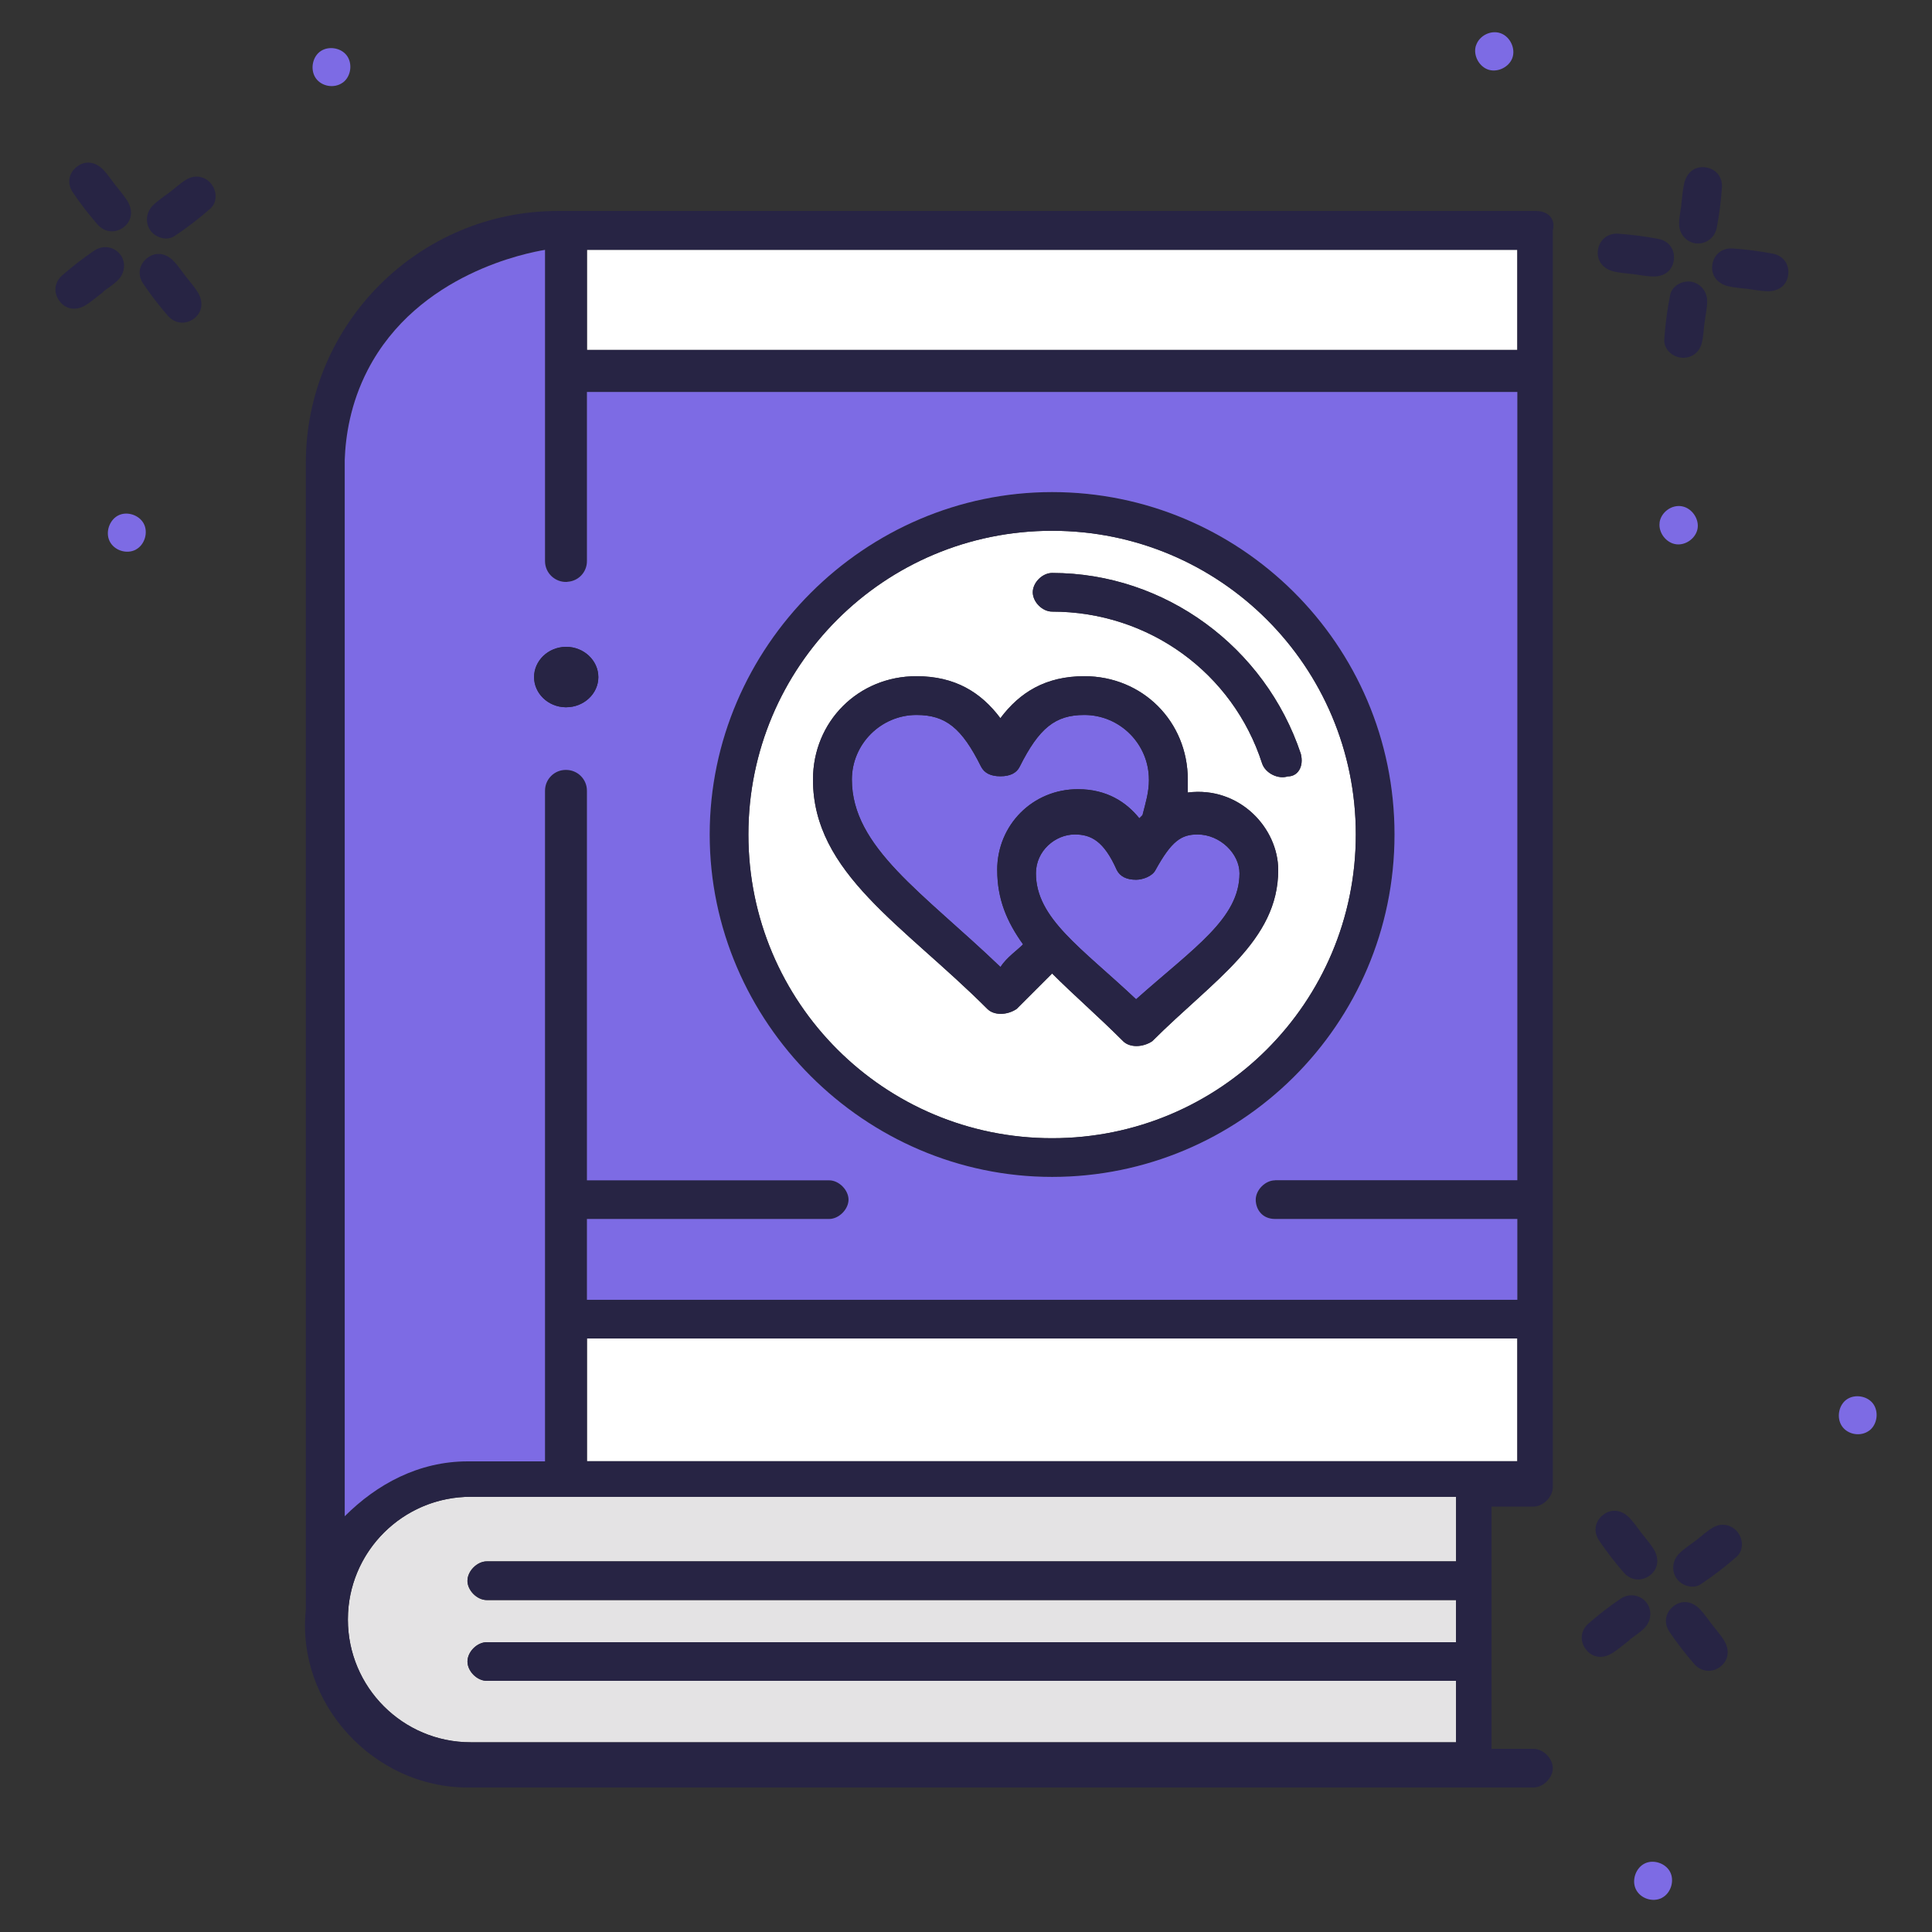
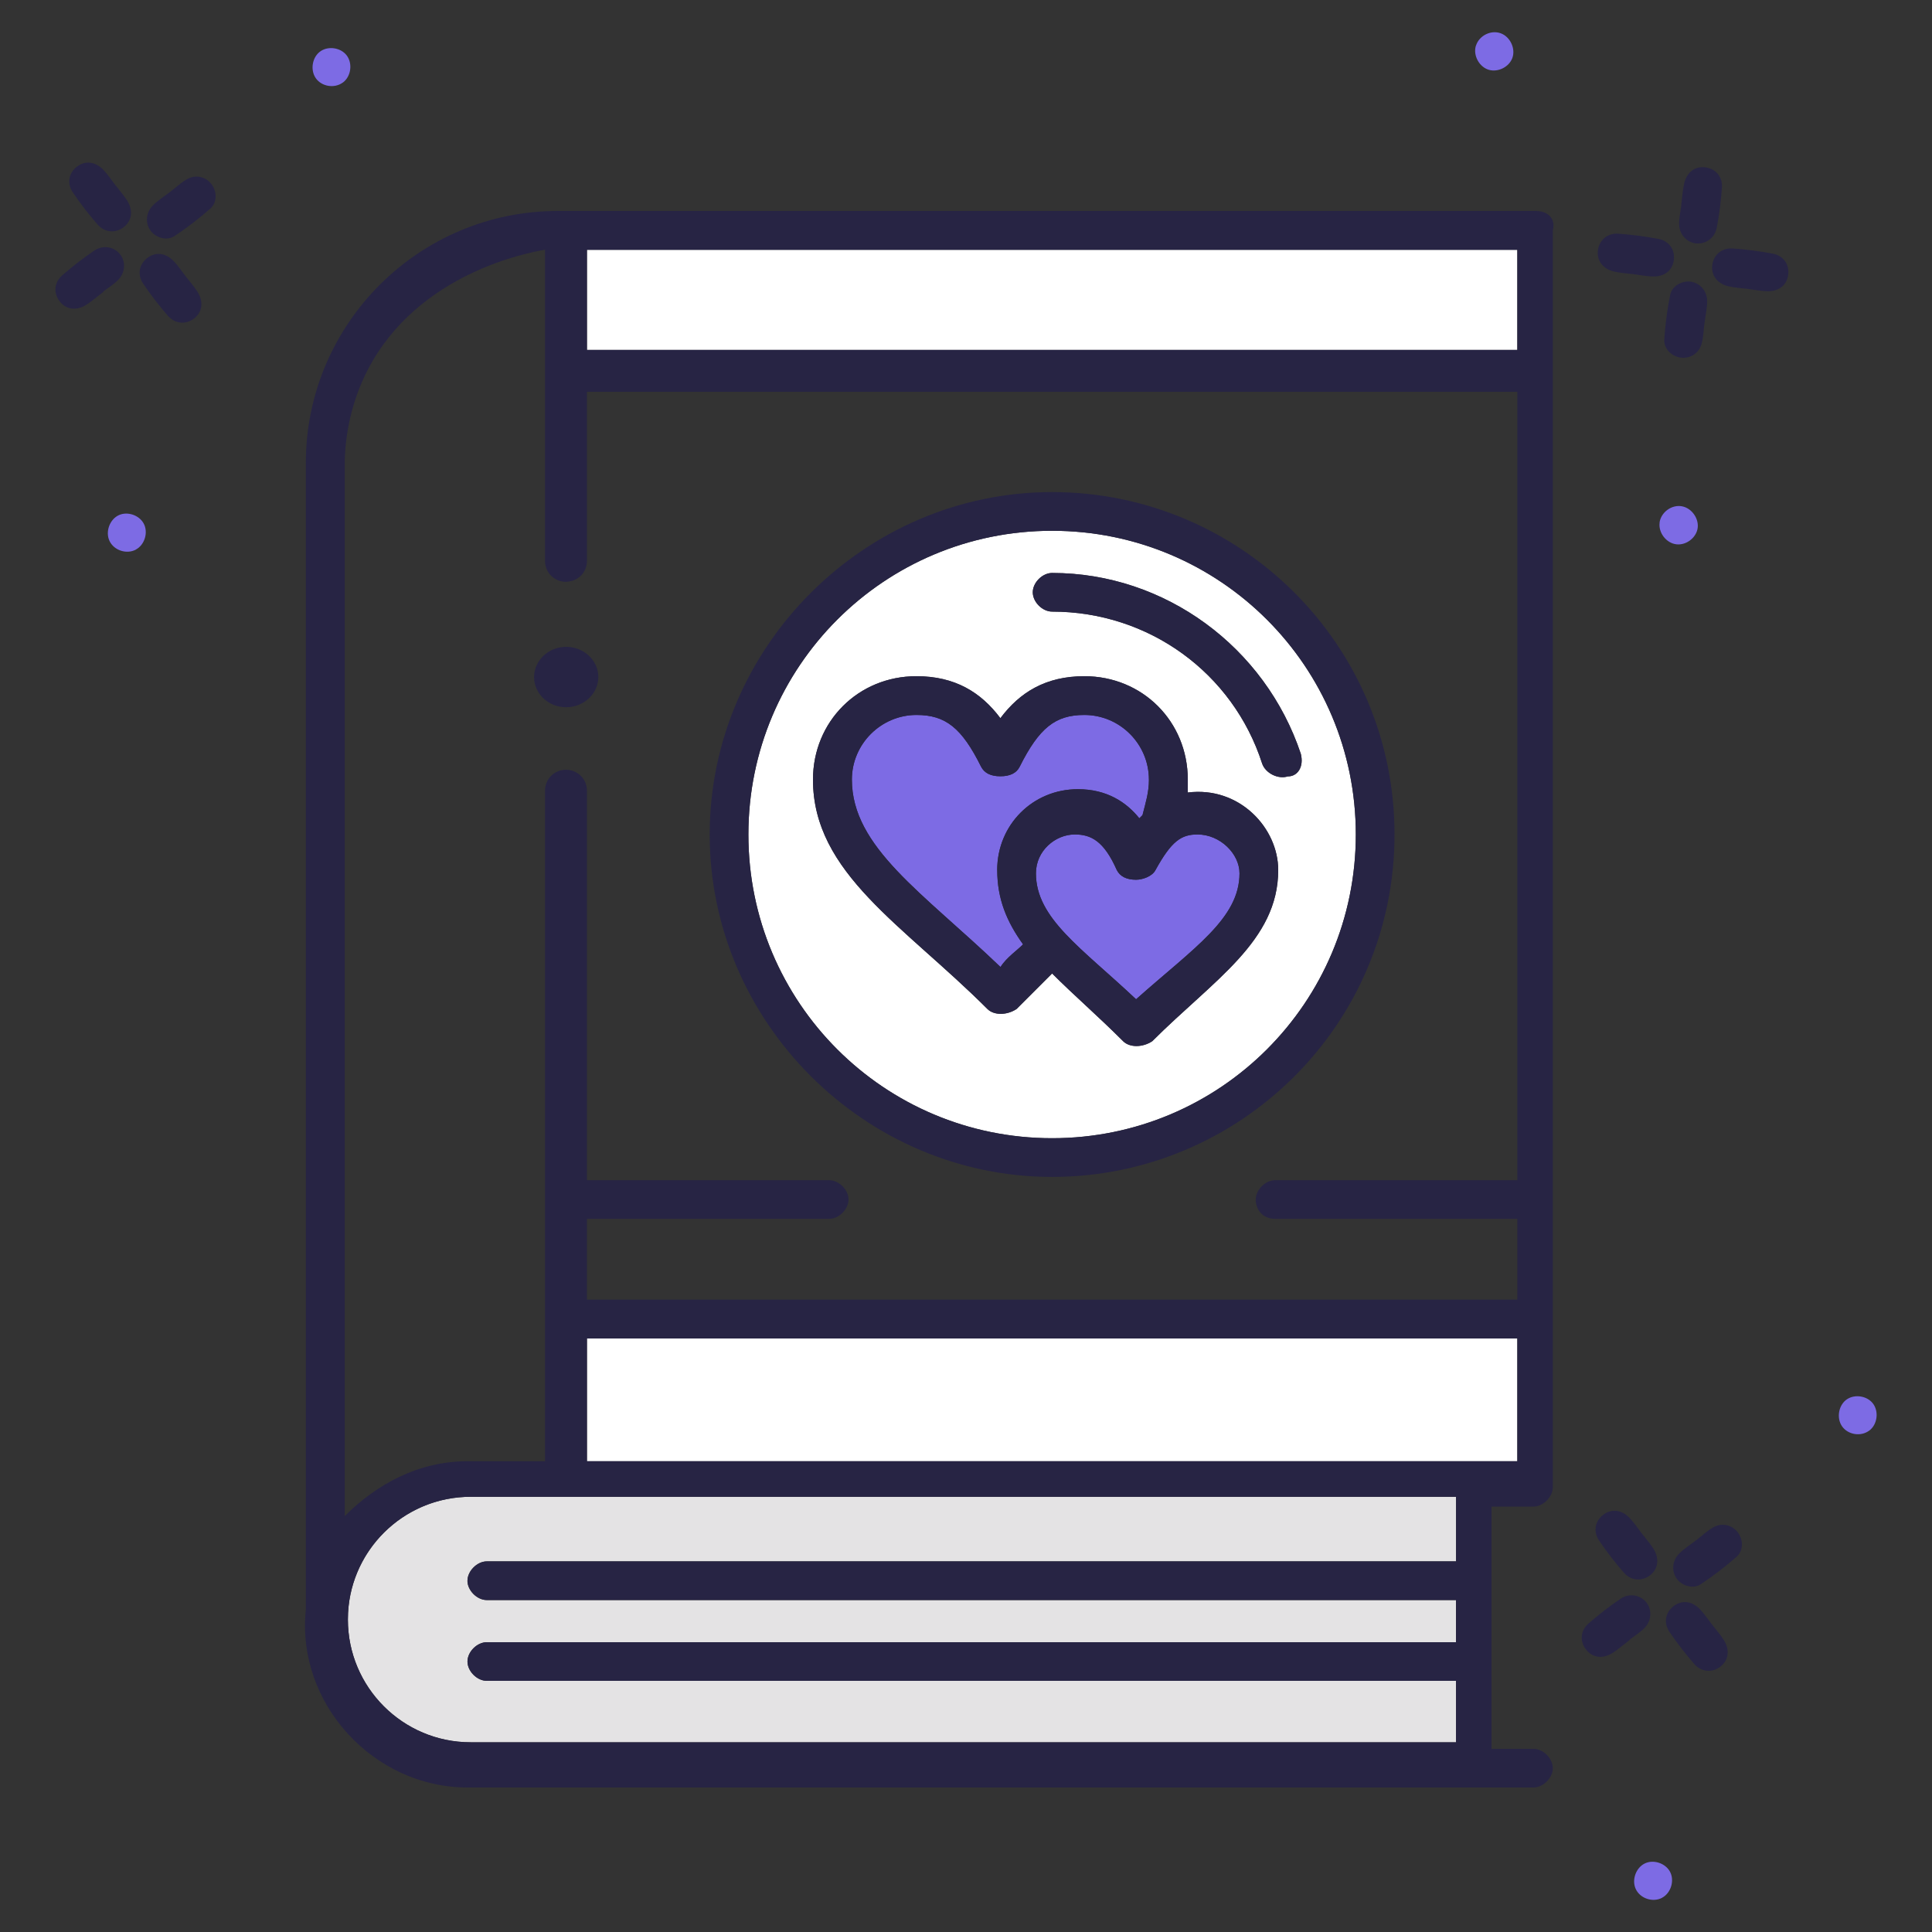
<svg xmlns="http://www.w3.org/2000/svg" id="Layer_1" version="1.1" viewBox="0 0 300 300">
  <rect x="0" y="0" width="300" height="300" fill="#333333" stroke="none" />
  <defs>
    <style>
      .st0 {
        fill: #fff;
      }

      .st1 {
        fill: #e4e3e4;
      }

      .st2 {
        fill: #272444;
      }

      .st3 {
        fill: #7d6be4;
      }
    </style>
  </defs>
  <g>
    <g>
      <path class="st2" d="M16.04,45.27c.78-.6,1.64-1.12,2.32-1.82,1.13-1.15,1.18-2.9.25-4.01-.94-1.13-2.62-1.45-3.98-.52-1.73,1.17-3.39,2.46-4.96,3.83-1.27,1.11-1.37,2.72-.46,3.96.98,1.36,2.63,1.63,4.22.6.93-.6,1.76-1.34,2.64-2.01,0,0-.01-.01-.02-.02Z" />
      <path class="st2" d="M17.94,28.78c-.6-.78-1.15-1.61-1.82-2.33-1.3-1.41-2.94-1.57-4.24-.52-1.2.97-1.52,2.55-.57,3.95,1.17,1.73,2.46,3.4,3.83,4.97,1.11,1.27,2.73,1.38,3.97.5,1.36-.97,1.64-2.63.62-4.23-.53-.83-1.19-1.57-1.79-2.35Z" />
      <path class="st2" d="M28.87,42.96c-.6-.78-1.15-1.61-1.82-2.33-1.3-1.41-2.94-1.57-4.24-.52-1.2.97-1.52,2.55-.57,3.95,1.17,1.73,2.46,3.4,3.83,4.97,1.11,1.27,2.73,1.38,3.97.5,1.36-.97,1.64-2.63.62-4.23-.53-.83-1.19-1.57-1.79-2.35Z" />
      <path class="st2" d="M26.36,29.84c-.88.68-1.83,1.27-2.61,2.05-1.15,1.14-1.22,2.86-.31,4.01.82,1.03,2.48,1.53,3.65.76,1.94-1.28,3.8-2.72,5.56-4.26,1.07-.94,1.05-2.58.26-3.7-.87-1.25-2.51-1.67-3.9-.86-.95.55-1.77,1.33-2.64,2,0,0,0,0,0,0Z" />
    </g>
    <path class="st3" d="M21.07,85.35c1.41-.73,2-2.72,1.22-4.1-.72-1.27-2.48-1.86-3.81-1.27-1.44.64-2.16,2.59-1.47,4.03.69,1.45,2.62,2.09,4.06,1.35Z" />
    <path class="st3" d="M53.24,12.82c1.28-.94,1.55-3,.57-4.25-.91-1.15-2.74-1.45-3.97-.66-1.33.85-1.72,2.89-.82,4.21.91,1.33,2.92,1.66,4.22.69Z" />
  </g>
  <g>
    <g>
      <path class="st2" d="M253.04,254.61c.78-.6,1.64-1.12,2.32-1.82,1.13-1.15,1.18-2.9.25-4.01-.94-1.13-2.62-1.45-3.98-.52-1.73,1.17-3.39,2.46-4.96,3.83-1.27,1.11-1.37,2.72-.46,3.96.98,1.36,2.63,1.63,4.22.6.93-.6,1.76-1.34,2.64-2.01,0,0-.01-.01-.02-.02Z" />
      <path class="st2" d="M254.94,238.12c-.6-.78-1.15-1.61-1.82-2.33-1.3-1.41-2.94-1.57-4.24-.52-1.2.97-1.52,2.55-.57,3.95,1.17,1.73,2.46,3.4,3.83,4.97,1.11,1.27,2.73,1.38,3.97.5,1.36-.97,1.64-2.63.62-4.23-.53-.83-1.19-1.57-1.79-2.35Z" />
      <path class="st2" d="M265.87,252.3c-.6-.78-1.15-1.61-1.82-2.33-1.3-1.41-2.94-1.57-4.24-.52-1.2.97-1.52,2.55-.57,3.95,1.17,1.73,2.46,3.4,3.83,4.97,1.11,1.27,2.73,1.38,3.97.5,1.36-.97,1.64-2.63.62-4.23-.53-.83-1.19-1.57-1.79-2.35Z" />
      <path class="st2" d="M263.36,239.18c-.88.68-1.83,1.27-2.61,2.05-1.15,1.14-1.22,2.86-.31,4.01.82,1.03,2.48,1.53,3.65.76,1.94-1.28,3.8-2.72,5.56-4.26,1.07-.94,1.05-2.58.26-3.7-.87-1.25-2.51-1.67-3.9-.86-.95.55-1.77,1.33-2.64,2,0,0,0,0,0,0Z" />
    </g>
    <path class="st3" d="M258.07,294.69c1.41-.73,2-2.72,1.22-4.1-.72-1.27-2.48-1.86-3.81-1.27-1.44.64-2.16,2.59-1.47,4.03.69,1.45,2.62,2.09,4.06,1.35Z" />
    <path class="st3" d="M290.24,222.16c1.28-.94,1.55-3,.57-4.25-.91-1.15-2.74-1.45-3.97-.66-1.33.85-1.72,2.89-.82,4.21.91,1.33,2.92,1.66,4.22.69Z" />
  </g>
  <g>
    <g>
      <path class="st2" d="M261.08,31.86c-.13.98-.36,1.95-.35,2.93.02,1.61,1.22,2.88,2.66,3.01,1.46.13,2.88-.83,3.19-2.45.39-2.05.66-4.14.8-6.22.11-1.69-.96-2.89-2.47-3.13-1.65-.27-3.01.71-3.41,2.56-.23,1.08-.3,2.19-.44,3.29,0,0,.02,0,.03,0Z" />
      <path class="st2" d="M271.39,44.86c.98.13,1.95.32,2.93.36,1.91.08,3.19-.96,3.36-2.63.16-1.53-.73-2.88-2.39-3.2-2.05-.39-4.14-.66-6.23-.81-1.68-.12-2.91.96-3.16,2.46-.27,1.65.71,3.02,2.55,3.43.96.21,1.95.27,2.93.39Z" />
      <path class="st2" d="M253.63,42.57c.98.13,1.95.32,2.93.36,1.91.08,3.19-.96,3.36-2.63.16-1.53-.73-2.88-2.39-3.2-2.05-.39-4.14-.66-6.23-.81-1.68-.12-2.91.96-3.16,2.46-.27,1.65.71,3.02,2.55,3.43.96.21,1.95.27,2.93.39Z" />
      <path class="st2" d="M264.69,50.07c.14-1.1.39-2.19.4-3.29,0-1.62-1.16-2.88-2.62-3.05-1.3-.15-2.84.67-3.12,2.04-.47,2.28-.76,4.61-.92,6.94-.09,1.42,1.09,2.57,2.43,2.8,1.5.26,2.96-.59,3.37-2.16.28-1.06.31-2.19.45-3.28,0,0,0,0,0,0Z" />
    </g>
    <path class="st3" d="M229.18,7.08c-.48,1.51.51,3.34,2.04,3.77,1.41.39,3.07-.44,3.6-1.8.57-1.47-.31-3.36-1.81-3.89-1.51-.54-3.33.37-3.82,1.92Z" />
    <path class="st3" d="M257.71,81.12c-.24,1.57,1.02,3.22,2.6,3.4,1.45.17,2.96-.91,3.27-2.34.33-1.54-.83-3.27-2.4-3.56-1.58-.3-3.23.89-3.48,2.49Z" />
  </g>
  <path class="st1" d="M72.58,245.46c0,1.51,1.49,3,3,3h150.5v6.54H75.59c-1.51,0-3,1.49-3,3s1.49,3,3,3h150.5v9.54H73.08c-10.52,0-19.06-8.54-19.06-19.06s8.54-19.06,19.06-19.06h153.01v10.03H75.59c-1.51,0-3,1.51-3,3Z" />
  <rect class="st0" x="91.14" y="207.84" width="144.47" height="19.06" />
  <rect class="st0" x="91.14" y="38.79" width="144.47" height="15.55" />
  <path class="st0" d="M163.37,82.42c-26.09,0-47.16,21.09-47.16,47.16s21.07,47.16,47.16,47.16,47.16-21.07,47.16-47.16-21.07-47.16-47.16-47.16ZM178.92,161.68c-1.51,1-3.51,1-4.52,0-4.01-4.01-7.52-7.01-11.03-10.52-2,2-3.51,3.51-5.52,5.52-1.51,1-3.51,1-4.52,0-13.04-13.04-27.09-21.07-27.09-35.62,0-9.03,7.03-16.06,16.06-16.06,6.01,0,10.03,2.51,13.04,6.52,3-4.01,7.03-6.52,13.04-6.52,9.03,0,16.06,7.03,16.06,16.06v2c8.03-1,14.04,5.52,14.04,12.04,0,11.03-10.03,17.06-19.56,26.58ZM199.99,120.55c-1.51.51-3.51-.49-4.01-2-4.52-14.04-17.57-23.58-32.61-23.58-1.51,0-3-1.49-3-3s1.49-3,3-3c17.55,0,33.1,11.53,38.62,28.08.51,2.02-.49,3.51-2,3.51Z" />
  <path class="st3" d="M192.47,135.61c0,7.01-7.03,11.53-16.06,19.56-8.52-8.03-15.55-12.55-15.55-19.56,0-3.51,3.02-6.03,6.03-6.03,2.51,0,4.52,1,6.52,5.52.51,1,1.51,1.51,3,1.51,1,0,2.51-.51,3.02-1.51,2.49-4.52,4.01-5.52,6.52-5.52,3.51,0,6.52,3,6.52,6.03Z" />
  <path class="st3" d="M178.41,121.06c0,2-.49,3.51-1,5.52l-.49.49c-2-2.49-5.03-4.52-9.54-4.52-7.01,0-12.53,5.54-12.53,12.55,0,4.52,1.49,8.03,4.01,11.54-1,1-2.51,2-3.51,3.51-12.04-11.54-23.07-18.57-23.07-29.1,0-5.52,4.52-10.03,10.03-10.03,4.52,0,7.03,2,10.03,8.03.51,1,1.51,1.49,3,1.49s2.51-.49,3-1.49c3.02-6.03,5.54-8.03,10.03-8.03,5.54,0,10.03,4.52,10.03,10.03Z" />
  <g>
    <g>
      <path class="st2" d="M238.61,32.76H86.62c-21.58,0-39.13,17.55-39.13,39.13v177.48c0,.67,0,.51,0,.6-1.51,14.55,10.54,27.59,25.09,27.59h165.54c1.51,0,3-1.49,3-3s-1.49-3-3-3h-6.52v-37.62h6.52c1.51,0,3-1.51,3-3.02V35.77c.51-2-1-3-2.51-3ZM226.09,255H75.59c-1.51,0-3,1.49-3,3s1.49,3,3,3h150.5v9.54H73.08c-10.52,0-19.06-8.54-19.06-19.06,0-.71.04-1.42.11-2.11,1.06-9.54,9.14-16.95,18.96-16.95h153.01v10.03H75.59c-1.51,0-3,1.51-3,3s1.49,3,3,3h150.5v6.54ZM235.61,226.9H91.14v-19.06h144.47v19.06ZM235.61,183.26h-37.62c-1.51,0-3,1.51-3,3s1,3,3,3h37.62v12.55H91.14v-12.55h37.62c1.51,0,3-1.49,3-3s-1.49-3-3-3h-37.62v-60.51c0-1.78-1.46-3.22-3.24-3.22h-.05c-1.78,0-3.22,1.46-3.22,3.22v104.15h-12.04c-7.54,0-14.06,3.51-19.06,8.52V71.38c.13-3.62.86-8.7,3.57-13.95,7.79-15.06,25-18.23,27.53-18.65v48.34c0,1.86,1.58,3.33,3.44,3.22l.05-.02c1.71-.11,3.02-1.51,3.02-3.2v-26.28h144.47v122.4ZM235.61,54.34H91.14v-15.55h144.47v15.55Z" />
      <path class="st2" d="M163.37,76.41c-29.1,0-53.17,24.07-53.17,53.17s24.07,53.17,53.17,53.17,53.17-23.56,53.17-53.17-24.07-53.17-53.17-53.17ZM163.37,176.74c-26.09,0-47.16-21.07-47.16-47.16s21.07-47.16,47.16-47.16,47.16,21.09,47.16,47.16-21.07,47.16-47.16,47.16Z" />
      <path class="st2" d="M199.99,120.55c-1.51.51-3.51-.49-4.01-2-4.52-14.04-17.57-23.58-32.61-23.58-1.51,0-3-1.49-3-3s1.49-3,3-3c17.55,0,33.1,11.53,38.62,28.08.51,2.02-.49,3.51-2,3.51Z" />
      <path class="st2" d="M184.44,123.06v-2c0-9.03-7.03-16.06-16.06-16.06-6.01,0-10.03,2.51-13.04,6.52-3-4.01-7.03-6.52-13.04-6.52-9.03,0-16.06,7.03-16.06,16.06,0,14.55,14.06,22.58,27.09,35.62,1,1,3,1,4.52,0,2-2,3.51-3.51,5.52-5.52,3.51,3.51,7.03,6.52,11.03,10.52,1,1,3,1,4.52,0,9.52-9.52,19.56-15.55,19.56-26.58,0-6.52-6.01-13.04-14.04-12.04ZM154.85,135.1c0,4.52,1.49,8.03,4.01,11.54-1,1-2.51,2-3.51,3.51-12.04-11.54-23.07-18.57-23.07-29.1,0-5.52,4.52-10.03,10.03-10.03,4.52,0,7.03,2,10.03,8.03.51,1,1.51,1.49,3,1.49s2.51-.49,3-1.49c3.02-6.03,5.54-8.03,10.03-8.03,5.54,0,10.03,4.52,10.03,10.03,0,2-.49,3.51-1,5.52l-.49.49c-2-2.49-5.03-4.52-9.54-4.52-7.01,0-12.53,5.54-12.53,12.55ZM176.41,155.16c-8.52-8.03-15.55-12.55-15.55-19.56,0-3.51,3.02-6.03,6.03-6.03,2.51,0,4.52,1,6.52,5.52.51,1,1.51,1.51,3,1.51,1,0,2.51-.51,3.02-1.51,2.49-4.52,4.01-5.52,6.52-5.52,3.51,0,6.52,3,6.52,6.03,0,7.01-7.03,11.53-16.06,19.56Z" />
    </g>
    <path class="st2" d="M92.91,105.14c0,2.57-2.26,4.68-4.99,4.68h-.13c-2.69-.05-4.86-2.15-4.86-4.68s2.17-4.64,4.88-4.7h.11c2.73,0,4.99,2.11,4.99,4.7Z" />
  </g>
-   <path class="st3" d="M197.99,183.26h37.62V60.86H91.14v26.28c0,1.69-1.31,3.1-3.02,3.2l-.05.02c-1.86.11-3.44-1.37-3.44-3.22v-48.34c-2.53.42-19.74,3.59-27.53,18.65-2.71,5.24-3.44,10.32-3.57,13.95v164.04c5.01-5.01,11.53-8.52,19.06-8.52h12.04v-104.15c0-1.77,1.44-3.22,3.22-3.22h.05c1.78,0,3.24,1.44,3.24,3.22v60.51h37.62c1.51,0,3,1.51,3,3s-1.49,3-3,3h-37.62v12.55h144.47v-12.55h-37.62c-2,0-3-1.49-3-3s1.49-3,3-3ZM87.92,109.82h-.13c-2.69-.05-4.86-2.15-4.86-4.68s2.17-4.64,4.88-4.7h.11c2.73,0,4.99,2.11,4.99,4.7s-2.26,4.68-4.99,4.68ZM163.37,182.75c-29.1,0-53.17-24.07-53.17-53.17s24.07-53.17,53.17-53.17,53.17,23.58,53.17,53.17-24.07,53.17-53.17,53.17Z" />
-   <path class="st2" d="M82.93,105.14c0-2.55,2.17-4.64,4.88-4.7h.11c2.73,0,4.99,2.11,4.99,4.7s-2.26,4.68-4.99,4.68h-.13c-2.69-.05-4.86-2.15-4.86-4.68Z" />
</svg>